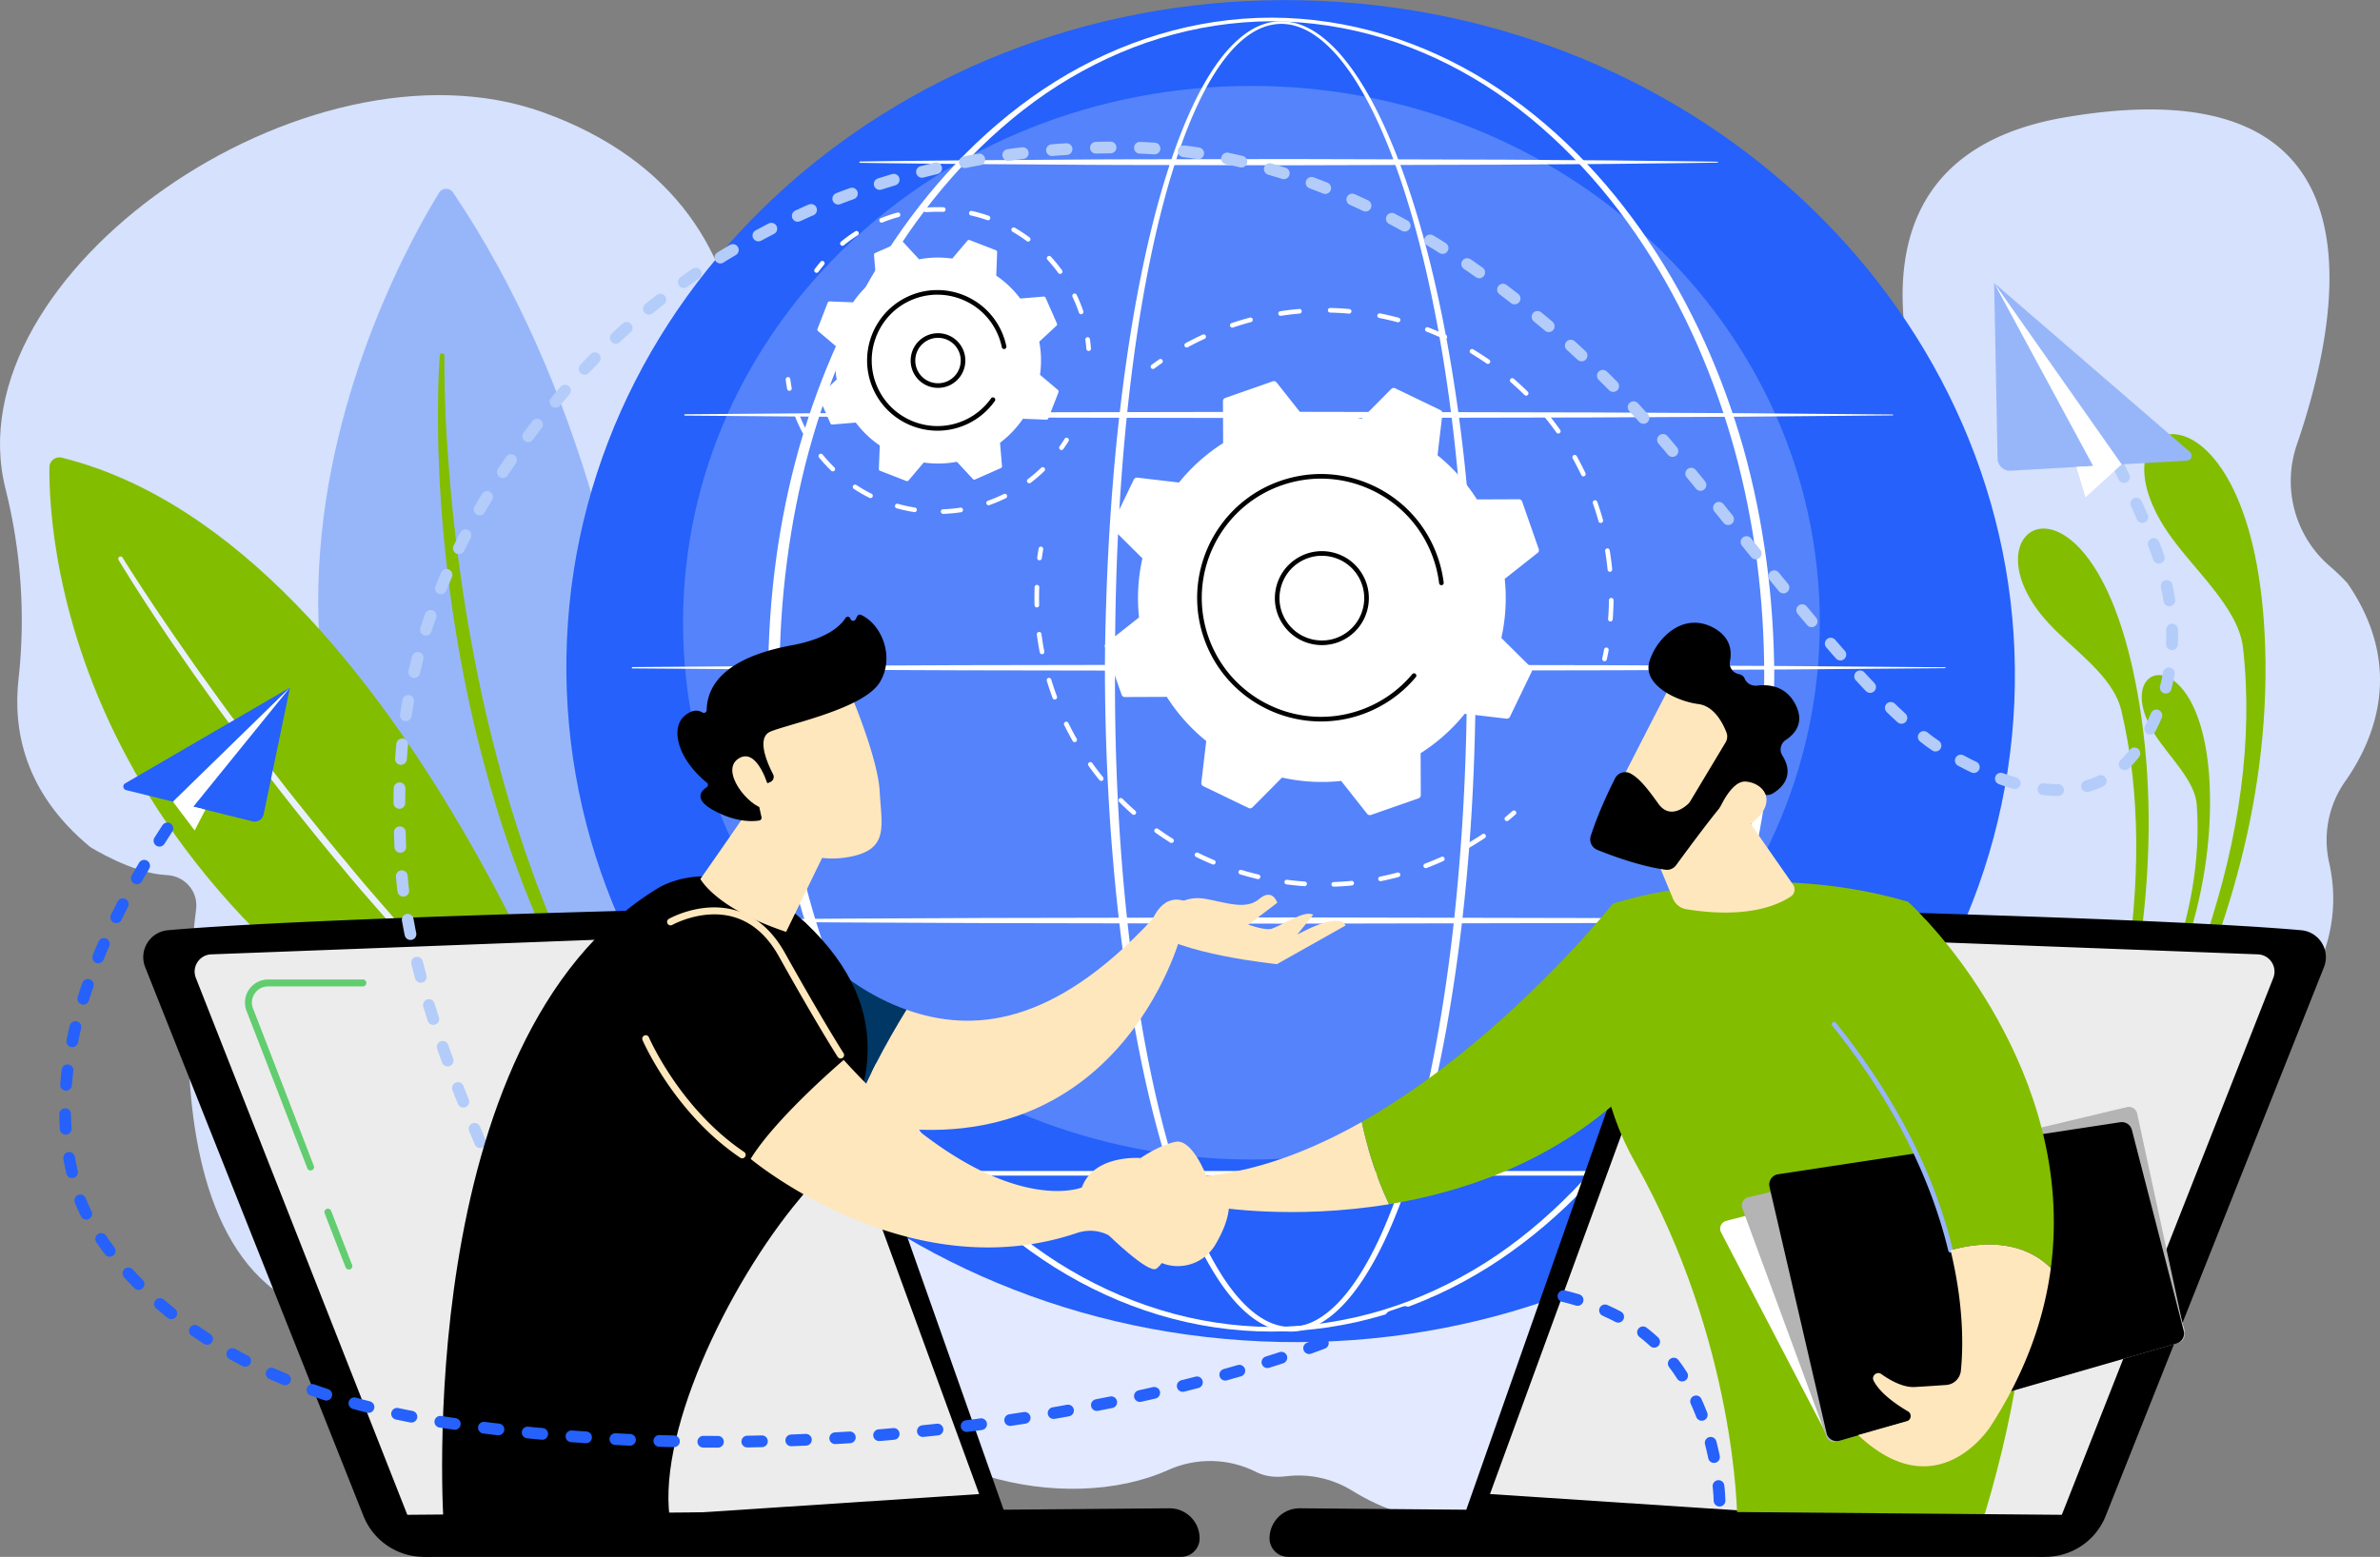
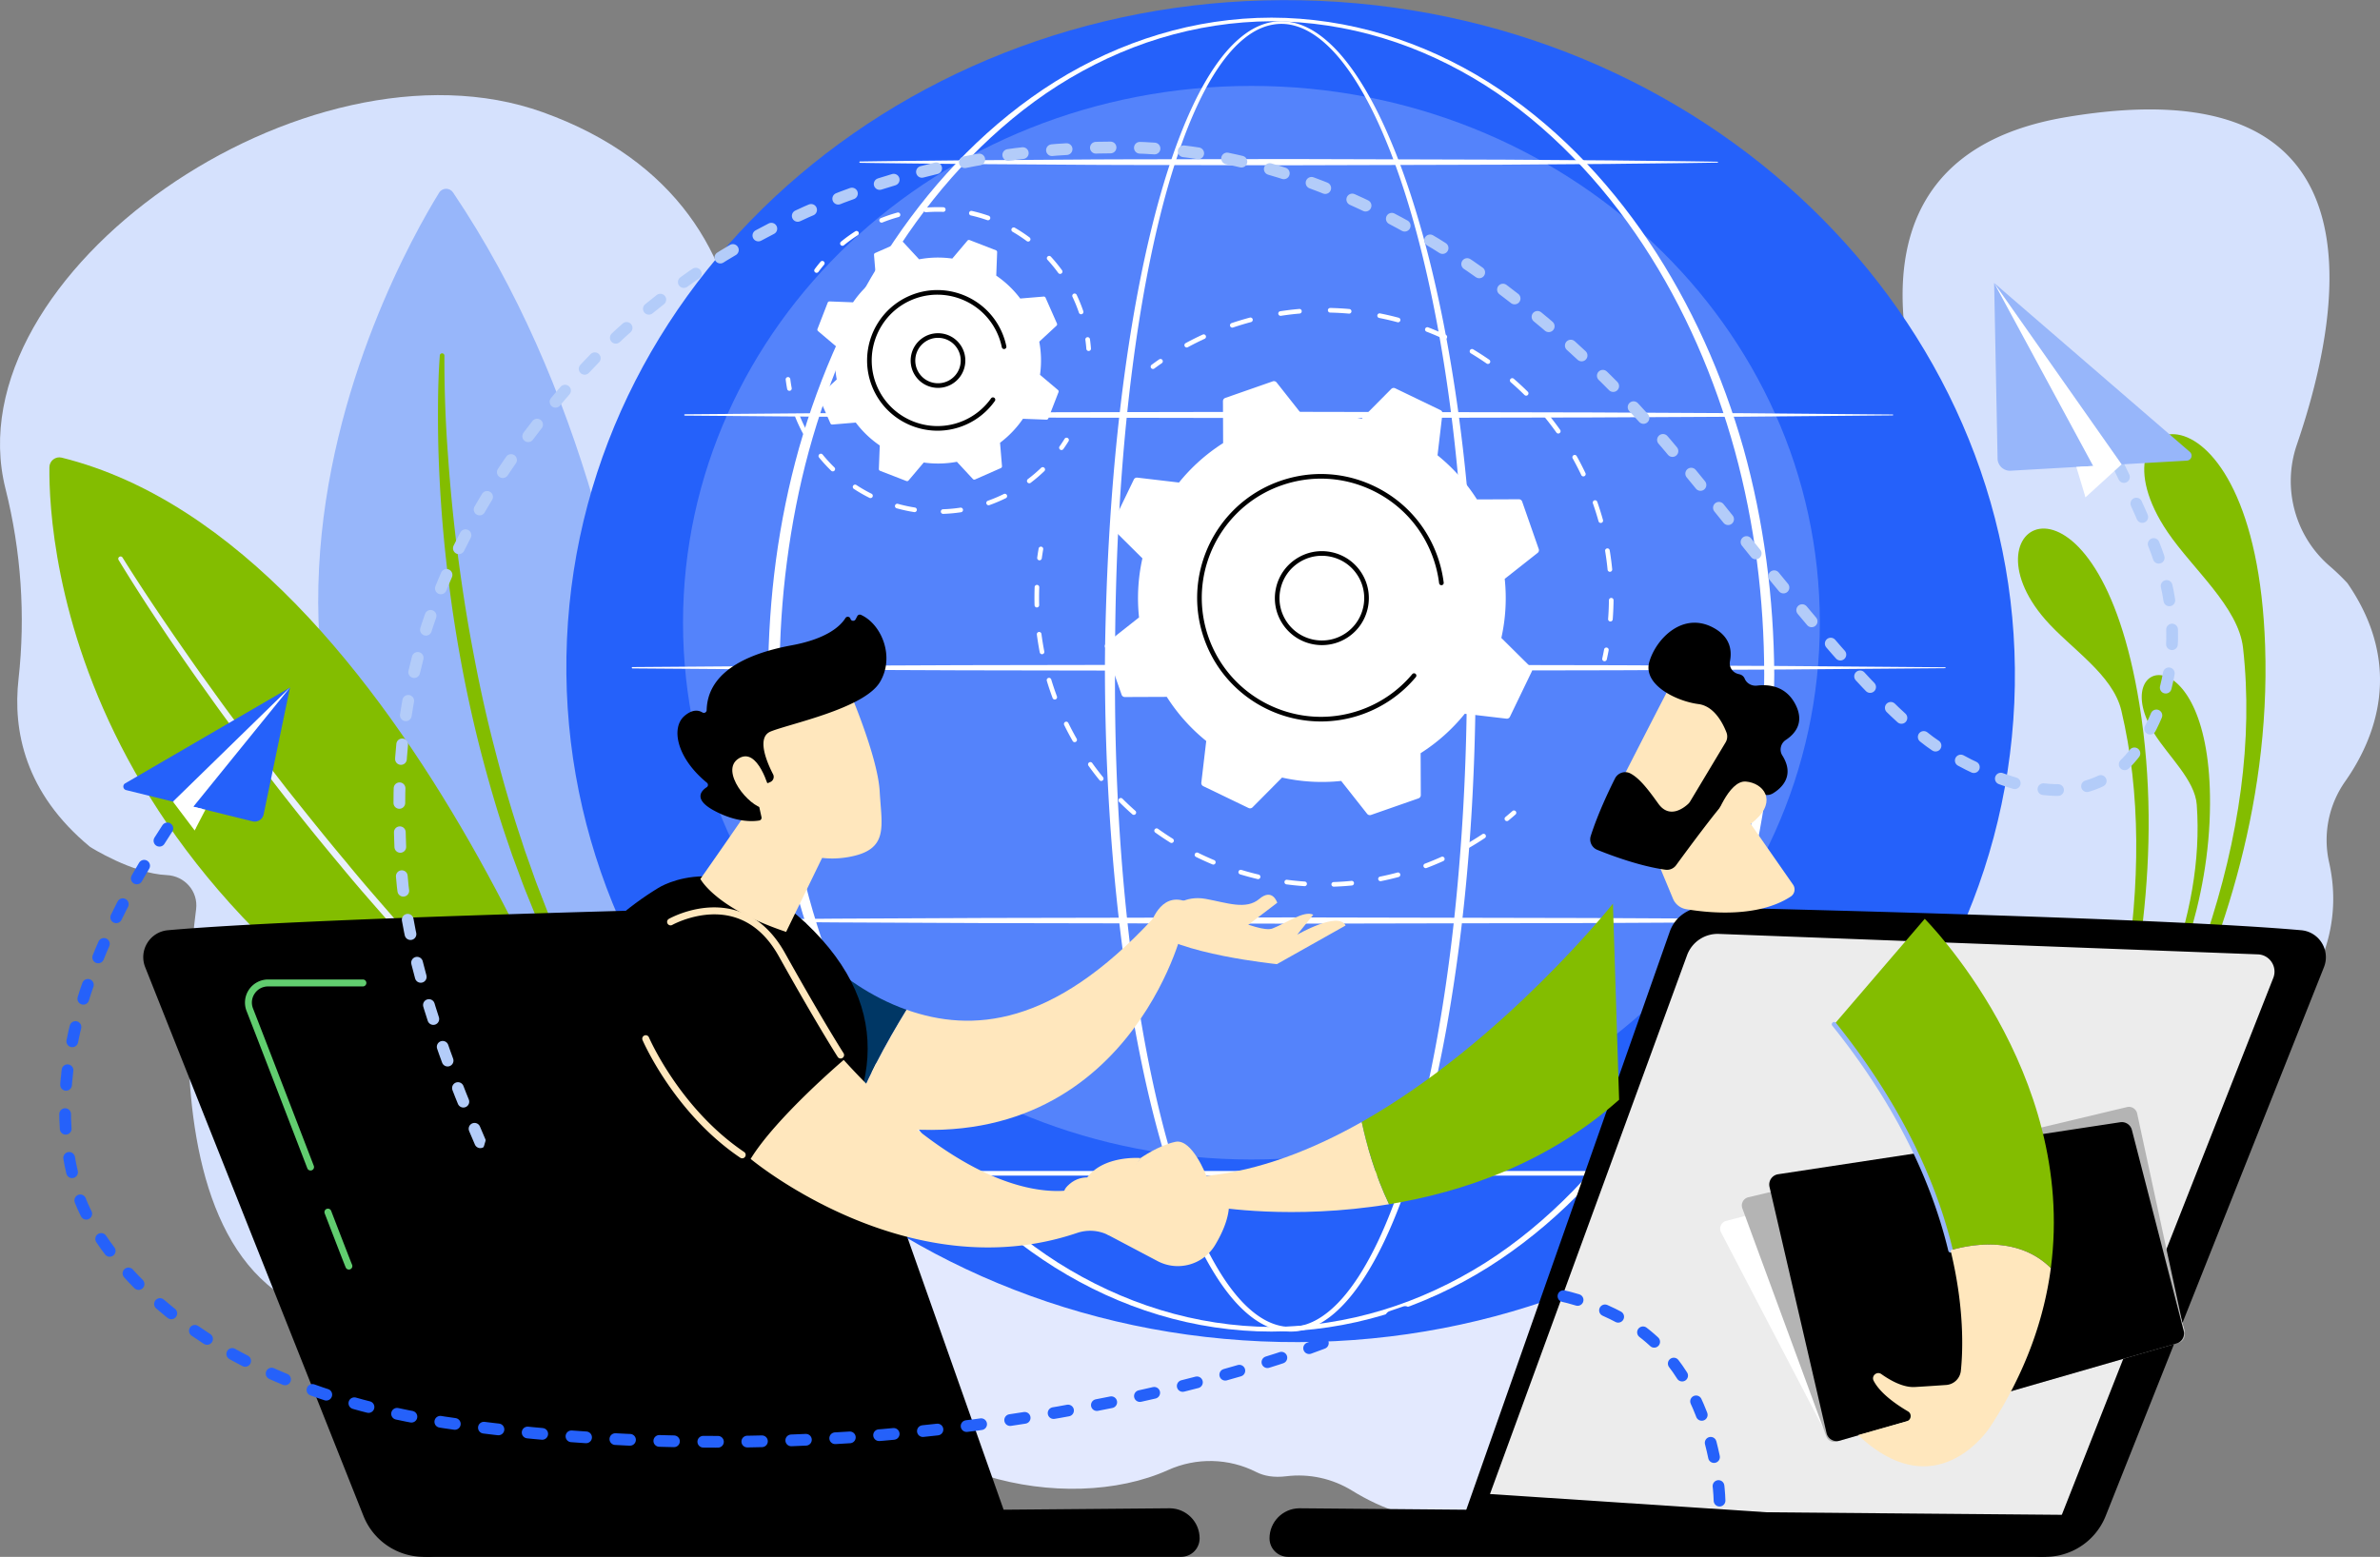
<svg xmlns="http://www.w3.org/2000/svg" width="1623" height="1062" fill="none">
  <rect width="100%" height="100%" fill="#808080" stroke="none" />
  <path d="M1338.23 445.46s-43-38.538-109.15 2.627c-66.15 41.164-144.82 197.559-6.3 296.56 129.77 92.74 398.68-9.234 365.52-156.327a69.523 69.523 0 0 1 10.95-55.287c19.96-28.376 40.85-78.24 1.57-135.189 0 0-4.85-5.432-12.12-11.696-23.66-20.405-32.54-53.175-22.43-82.74 33.56-98.048 59.15-260.144-157.58-223.453-199.44 33.763-69.86 266.086-69.86 266.086s-41.49 18.751-.6 99.419z" fill="#D5E1FD" />
  <path d="M646.48 762.712s-107.034 56.036-68.683 161.87c30.371 83.808 149.792 109.308 218.79 78.178 19.192-8.657 41.354-8.157 60.12 1.39 5.213 2.65 11.88 3.92 20.402 2.87 15.71-1.94 31.519 1.53 44.989 9.84 37.876 23.38 116.452 50.43 175.792-72.914 81.08-168.544-7.97-255.355-7.97-255.355l-443.44 74.121z" fill="#E3E9FE" />
  <path d="M336.343 442.898s59.53 29.068 119.645-37.083c60.115-66.15 97.972-263.41-85.932-329.293C208.973 18.813-33.06 187.1 3.756 333.438 14.38 375.66 17.48 420.004 12.627 463.27c-3.921 34.973 4.251 77.621 48.8 114.426 0 0 28.727 18.229 52.274 19.238 12.264.527 21.581 11.126 20.035 23.304-12.84 101.135-25.371 374.111 239.307 248.147 209.549-99.727-6.233-315.565-6.233-315.565s39.922-33.69-30.467-109.922z" fill="#D5E1FD" />
  <path d="M1400.29 842.848s151.89-178.504 144.38-402.168c-6.53-194.468-124.41-163.067-66.49-77.702 17.07 25.164 48.29 51.122 51.42 78.945 14.08 125.404-38.53 267.087-129.31 400.925z" fill="#83BD00" />
  <path d="M1386.56 875.059s104.97-191.809 72.43-394.338c-28.3-176.093-122.37-124.931-64.29-58.152 17.12 19.685 46.07 37.393 51.93 62.167 26.44 111.668-.53 250.925-60.07 390.323z" fill="#83BD00" />
  <path d="M1411.32 785.913s95.08-103.335 95.77-237.412c.61-116.574-70.69-100.515-38-48.063 9.64 15.462 27.73 31.729 28.95 48.458 5.52 75.404-29.27 159.002-86.72 237.017z" fill="#83BD00" />
  <path d="M448.077 775.493s36.85-383.052-139.131-644.21c-2.294-3.405-7.331-3.333-9.486.161-34.05 55.197-233.873 412.826 148.617 644.049z" fill="#97B6FA" />
  <path d="M303.062 242.708a859.503 859.503 0 0 0 2.382 67.135c1.515 22.348 3.72 44.64 6.52 66.845 2.886 22.194 6.232 44.324 10.423 66.295 4.077 21.987 8.779 43.863 14.392 65.499 5.509 21.658 11.612 43.177 18.746 64.353.87 2.654 1.702 5.322 2.602 7.965l2.804 7.895c1.902 5.252 3.664 10.559 5.68 15.767l6.051 15.628 1.502 3.914 1.619 3.862 3.239 7.727c4.158 10.38 9.036 20.434 13.595 30.645 2.368 5.06 4.925 10.03 7.379 15.053l3.718 7.519c1.263 2.494 2.648 4.922 3.942 7.401l7.888 14.811 8.431 14.515 4.226 7.257 4.5 7.088 8.924 14.249.023.037a1.578 1.578 0 0 1-2.613 1.769c-26.539-36.411-49.369-75.71-67.54-117.079l-3.449-7.738-1.725-3.872-1.605-3.918-6.363-15.707c-2.108-5.241-3.963-10.576-5.957-15.861l-2.942-7.945c-.946-2.661-1.824-5.345-2.739-8.017-7.447-21.336-13.614-43.086-19.309-64.935-11.155-43.775-18.906-88.366-23.666-133.225-2.382-22.432-3.91-44.945-4.671-67.475-.35-11.267-.453-22.54-.373-33.81.074-11.277.38-22.521 1.214-33.814a1.577 1.577 0 0 1 3.152.118v.049z" fill="#83BD00" />
  <path d="M419.465 792.787S281.321 371.641 42.11 312.18c-4.245-1.055-8.361 2.143-8.413 6.517-.6 50.89 14.266 321.298 385.768 474.09z" fill="#83BD00" />
  <path d="M83.559 380.316c11.339 18.226 23.35 36.104 35.516 53.829 6.128 8.838 12.257 17.676 18.481 26.446 6.313 8.707 12.51 17.498 18.917 26.136 6.441 8.613 12.814 17.277 19.312 25.846l19.721 25.533c13.409 16.817 26.806 33.643 40.671 50.086 13.579 16.684 27.927 32.712 41.981 48.991l21.74 23.834c3.637 3.96 7.221 7.97 10.903 11.886l11.188 11.618c7.477 7.727 14.874 15.534 22.418 23.195L367.44 730.3c3.843 3.76 7.624 7.585 11.518 11.292l11.843 10.948 23.688 21.902.035.032a1.579 1.579 0 0 1-2.125 2.334c-32.08-28.782-63.76-58.094-93.346-89.47l-11.254-11.608c-3.705-3.914-7.311-7.919-10.971-11.874l-21.873-23.814c-14.142-16.265-28.579-32.283-42.247-48.955-27.673-33.056-54.171-67.09-79.556-101.928-6.386-8.681-12.563-17.513-18.854-26.262-6.202-8.813-12.31-17.693-18.417-26.573-12.022-17.897-23.819-35.917-35.028-54.381a1.58 1.58 0 0 1 2.689-1.655l.017.028z" fill="#E9F0FD" />
  <path d="M1373.62 479.457c-11.09 252.501-241.02 447.493-513.569 435.529-272.55-11.965-484.51-226.357-473.425-478.858C397.71 183.627 627.642-11.366 900.192.598 1172.74 12.565 1384.7 226.957 1373.62 479.458z" fill="#2561FA" />
  <path d="M1241 424.775c0 202.23-173.54 366.171-387.614 366.171-214.073 0-387.613-163.941-387.613-366.171 0-202.232 173.54-366.172 387.613-366.172 214.074 0 387.614 163.94 387.614 366.172z" fill="#5483FB" />
  <path d="M1006.31 460.003c-.11 80.714-5.65 161.593-19.874 241.165-3.6 19.876-7.775 39.656-12.75 59.249-4.989 19.586-10.749 39.002-17.801 57.984-7.113 18.935-15.366 37.595-26.56 54.651-5.641 8.465-12.038 16.577-19.933 23.249-3.947 3.315-8.281 6.255-13.048 8.41-4.758 2.14-9.957 3.493-15.234 3.587-5.27.155-10.548-.876-15.399-2.83-4.87-1.934-9.309-4.743-13.351-7.948-8.084-6.465-14.622-14.488-20.364-22.886-11.392-16.934-19.757-35.558-26.944-54.461-7.142-18.951-12.958-38.351-17.991-57.924-5.024-19.58-9.241-39.352-12.872-59.222-7.246-39.749-12.188-79.88-15.523-120.121-3.311-40.247-4.971-80.623-5.175-121.006-.099-20.188.452-40.374 1.17-60.546a1674.46 1674.46 0 0 1 3.352-60.465c2.986-40.258 7.445-80.428 14.076-120.268 3.327-19.915 7.206-39.745 11.872-59.401 4.678-19.649 10.114-39.141 16.857-58.211 3.389-9.527 7.095-18.95 11.321-28.154 4.22-9.201 8.942-18.202 14.492-26.71 5.562-8.472 11.957-16.558 19.92-23.032 3.98-3.208 8.367-6 13.172-7.89 4.786-1.916 9.978-2.887 15.143-2.69 5.169.147 10.264 1.436 14.964 3.506 4.708 2.08 9.033 4.91 13.005 8.116 7.942 6.455 14.517 14.347 20.349 22.634 11.595 16.69 20.337 35.096 27.909 53.824 7.516 18.779 13.722 38.044 19.128 57.508 5.386 19.474 9.947 39.164 13.895 58.971 15.621 79.294 21.964 160.183 22.194 240.911zm-5.97 0c.07-40.218-1.454-80.445-4.797-120.523-3.295-40.076-8.286-80.039-15.724-119.558-3.713-19.757-8.039-39.4-13.185-58.828-5.165-19.418-11.127-38.637-18.384-57.359-7.31-18.67-15.787-37.012-27.036-53.583-5.654-8.227-12.033-16.041-19.686-22.398-3.826-3.159-7.979-5.934-12.474-7.98-4.489-2.02-9.326-3.345-14.244-3.473-4.914-.156-9.823.832-14.37 2.703-4.562 1.852-8.751 4.579-12.569 7.726-7.64 6.347-13.831 14.33-19.21 22.727-5.37 8.432-9.941 17.376-14.018 26.53-4.084 9.156-7.658 18.543-10.919 28.035-6.486 19.003-11.681 38.444-16.121 58.043-4.429 19.606-8.075 39.39-11.171 59.258-6.169 39.745-10.175 79.814-12.712 119.957-2.562 40.15-3.447 80.39-3.374 120.612-.107 40.216 1.237 80.442 4.226 120.549 3.013 40.101 7.628 80.101 14.533 119.706 3.461 19.8 7.504 39.498 12.347 58.993 4.85 19.488 10.48 38.793 17.408 57.612 6.966 18.771 15.112 37.239 26.12 53.871 5.541 8.247 11.844 16.069 19.484 22.27 3.819 3.077 7.974 5.74 12.464 7.562 4.479 1.828 9.282 2.842 14.097 2.68 4.812-.124 9.554-1.394 13.956-3.414 4.407-2.033 8.474-4.829 12.209-8.017 7.475-6.416 13.644-14.335 19.087-22.653 10.816-16.765 18.844-35.273 25.732-54.075 6.835-18.856 12.402-38.177 17.203-57.677 4.788-19.508 8.783-39.214 12.208-59.018 6.86-39.614 11.418-79.618 14.448-119.718 3.07-40.102 4.492-80.334 4.472-120.56z" fill="#fff" />
  <path d="M1209.93 460.003c-.28 51.978-6.96 103.978-20.87 154.102-14.16 50.01-35.5 98.12-64.48 141.314-14.48 21.573-30.9 41.879-49.24 60.303-18.33 18.419-38.61 34.947-60.62 48.799-22.026 13.799-45.82 24.845-70.725 32.339-24.893 7.512-50.877 11.431-76.886 11.458-26.009-.003-52.002-3.899-76.907-11.39-24.919-7.474-48.732-18.501-70.783-32.287-22.032-13.838-42.338-30.352-60.7-48.763-18.372-18.415-34.818-38.717-49.34-60.291-29.032-43.198-50.419-91.33-64.641-141.364-7.002-25.063-12.204-50.621-15.652-76.407-3.428-25.789-5.15-51.796-5.269-77.813.135-26.018 1.874-52.022 5.318-77.807 3.463-25.782 8.686-51.333 15.703-76.385 14.26-50.014 35.679-98.112 64.73-141.266 14.527-21.554 30.976-41.834 49.346-60.224 18.363-18.383 38.653-34.883 60.681-48.677 22.045-13.75 45.852-24.696 70.728-32.167 24.861-7.502 50.812-11.414 76.786-11.44 25.975.048 51.918 3.983 76.767 11.503 24.863 7.491 48.65 18.459 70.674 32.223 22 13.81 42.26 30.323 60.6 48.714 18.33 18.399 34.75 38.683 49.25 60.236 28.99 43.149 50.36 91.227 64.56 141.216 13.94 50.105 20.66 102.096 20.97 154.074zm-6.85 0c-.07-51.388-6.47-102.83-20.03-152.435-13.64-49.529-34.17-97.343-62.43-140.344-14.12-21.479-30.16-41.725-48.13-60.127-17.97-18.375-37.82-34.998-59.53-48.815-21.742-13.74-45.216-24.798-69.831-32.278-24.602-7.486-50.288-11.422-76.02-11.507-25.733.107-51.412 4.065-76.002 11.57-24.602 7.5-48.056 18.58-69.77 32.334-21.689 13.833-41.512 30.47-59.455 48.852-17.935 18.411-33.943 38.661-48.033 60.139-28.204 42.995-48.688 90.79-62.255 140.294-6.759 24.78-11.652 50.047-14.968 75.502-3.324 25.46-4.964 51.133-5.022 76.815.074 25.681 1.73 51.353 5.069 76.809 3.333 25.45 8.246 50.71 15.022 75.481 13.601 49.483 34.12 97.246 62.342 140.196 14.096 21.458 30.106 41.685 48.041 60.072 17.942 18.353 37.75 34.976 59.435 48.766 21.708 13.718 45.156 24.716 69.715 32.213 24.545 7.516 50.182 11.49 75.881 11.621 25.699-.107 51.343-4.058 75.901-11.552 24.572-7.477 48.04-18.458 69.77-32.163 21.71-13.775 41.55-30.382 59.52-48.728 17.96-18.379 34.01-38.602 48.13-60.06 28.29-42.957 48.85-90.739 62.52-140.248 13.59-49.586 20.02-101.02 20.13-152.407z" fill="#fff" />
  <path d="m467.063 282.603 102.954-.832 102.954-.471 205.907-.38 205.912.419 102.95.515 102.95.898c.17.002.3.137.3.305 0 .164-.13.297-.3.299l-102.95.898-102.95.515-205.912.419-205.907-.381-102.954-.472-102.954-.831a.45.45 0 0 1 0-.901zM586.501 110.165c24.365-.385 48.73-.551 73.094-.832l73.094-.47c24.365-.201 48.73-.18 73.095-.242l73.094-.139 146.192.419 73.09.515c24.37.305 48.73.483 73.09.897.17.003.31.141.3.308 0 .163-.13.294-.3.297-24.36.414-48.72.592-73.09.898l-73.09.515-146.192.418-73.094-.139c-24.365-.062-48.73-.04-73.095-.241l-73.094-.472c-24.364-.279-48.729-.445-73.094-.831a.45.45 0 0 1 0-.901zM431.285 455.043l111.898-.829 111.898-.475 223.796-.38 223.793.42 111.9.514 111.9.898c.17.001.3.138.3.304 0 .166-.13.298-.3.3l-111.9.898-111.9.515-223.793.419-223.796-.381-111.898-.474-111.898-.829a.45.45 0 0 1 0-.9zM467.063 627.481l102.954-.831 102.954-.471 205.907-.38 205.912.418 102.95.515 102.95.898a.3.3 0 0 1 .3.304c0 .166-.13.297-.3.299l-102.95.899-102.95.515-205.912.418-205.907-.381-102.954-.47-102.954-.831a.451.451 0 0 1 0-.902zM1185.99 801.949H601.234a1.578 1.578 0 0 1 0-3.157h584.756c.87 0 1.58.707 1.58 1.578 0 .872-.71 1.579-1.58 1.579z" fill="#fff" />
  <path d="m99.082 659.931 148.757 374.109c7.572 19.05 27.21 30.41 47.492 27.5l390.092-28.81L544.915 634.9a24.857 24.857 0 0 0-23.806-16.013c-68.394 1.574-317.494 7.727-406.605 15.657-12.372 1.101-20.126 13.891-15.422 25.387z" fill="#000" />
-   <path d="M282.186 1044.55 133.561 667.08c-3-7.619 2.502-15.898 10.688-16.083l367.354-13.943a22.273 22.273 0 0 1 21.578 14.126l134.545 367.97-385.54 25.4z" fill="#ECECEC" />
  <path d="M211.779 798.456a2.366 2.366 0 0 1-2.209-1.517l-2.249-5.843c-14.691-38.164-31.341-81.42-39.178-101.439a15.759 15.759 0 0 1 1.657-14.634 15.775 15.775 0 0 1 13.037-6.884h64.626a2.368 2.368 0 0 1 0 4.736h-64.626c-3.71 0-7.037 1.756-9.125 4.817-2.087 3.058-2.51 6.789-1.161 10.237 7.843 20.033 24.497 63.297 39.189 101.467l2.248 5.841a2.369 2.369 0 0 1-2.209 3.219zM237.911 866.016c-.858 0-1.68-.468-2.093-1.289-.265-.524-1.617-3.863-14.404-37.038a2.367 2.367 0 0 1 4.417-1.704c3.362 8.721 13.591 35.257 14.232 36.646.543 1.173.053 2.584-1.111 3.146a2.409 2.409 0 0 1-1.041.239z" fill="#61CD6F" />
  <path d="m1584.71 659.931-148.76 374.109c-7.57 19.05-27.21 30.41-47.49 27.5l-390.093-27.3L1138.88 634.9a24.852 24.852 0 0 1 23.8-16.013c68.4 1.574 317.49 7.727 406.61 15.657 12.37 1.101 20.12 13.891 15.42 25.387z" fill="#000" />
  <path d="m1401.6 1044.55 148.63-377.47c3-7.619-2.5-15.898-10.69-16.083l-367.35-13.943a22.272 22.272 0 0 0-21.58 14.126l-134.55 367.97 385.54 25.4z" fill="#ECECEC" />
  <path d="M1518.32 801.95a1.587 1.587 0 0 1-1.47-2.165l54.79-137.01c1.86-4.673 1.37-9.781-1.35-14.014-2.72-4.231-7.17-6.794-12.19-7.03l-99.34-4.665a1.578 1.578 0 0 1-1.5-1.651c.04-.871.78-1.55 1.65-1.503l99.33 4.666c6.06.284 11.42 3.373 14.71 8.476 3.28 5.102 3.87 11.259 1.62 16.894l-54.78 137.008c-.25.618-.84.994-1.47.994zM1418.61 635.177l-.08-.001-20.07-.943c-.87-.04-1.55-.78-1.51-1.651.04-.87.78-1.544 1.65-1.503l20.08.943c.87.041 1.54.78 1.5 1.651a1.572 1.572 0 0 1-1.57 1.504z" fill="#000" />
  <path d="M822.675 802.139s-9.727-25.606-21.089-23.261c-11.362 2.345-23.793 11.073-23.793 11.073l-18.252 24.687s51.239 20.185 69.26 8.617c0 0 52.339 9.043 118.431-1.802-9.567-20.199-15.27-40.422-18.618-56.12-33.476 18.949-69.532 33.102-105.939 36.806z" fill="url(#a)" />
  <path d="M1099.91 616.405s-74.93 94.382-171.297 148.928c3.348 15.698 9.052 35.921 18.619 56.121 49.99-8.204 107.848-27.78 156.898-71.28l-4.22-133.769z" fill="#83BD00" />
  <path d="m538.289 628.885 4.652 124.946c13.214 4.547 25.794 8.084 37.773 10.726 7.494-24.125 23.993-53.734 37.504-75.749-49.64-17.546-79.929-59.923-79.929-59.923z" fill="#003765" />
  <path d="M786.123 626.759c-68.094 73.52-123.209 77.847-167.905 62.048-13.51 22.015-30.009 51.625-37.503 75.749 181.842 40.09 224.664-127.08 224.664-127.08l-19.256-10.717zM799.931 618.951s7.843-8.423 22.36-5.777c14.518 2.648 27.439 7.691 36.485 0 9.045-7.69 12.225 2.631 12.225 2.631l-27.086 20.59-43.984-17.444z" fill="#FFE7BD" />
  <path d="M783.731 633.35s5.376-22.473 21.572-19.393c16.196 3.081 52.967 23.076 62.443 19.393 9.476-3.684 21.592-12.501 27.81-9.384l-10.951 13.614s28.151-16.24 32.998-6.262l-46.842 26.359s-68.53-6.86-87.03-24.327z" fill="#FFE7BD" />
  <path d="M352.98 833.506s-76.673-147.211-79.74-248.419c-1.582-52.203-12.639-176.462 115.009-322.024 87.407-99.675 219.283-162.546 375.695-162.546 174.921 0 309.756 131.877 361.896 190.148 52.14 58.271 145.68 190.147 200.88 222.35 41.89 24.434 87.41 38.336 119.61 10.734 20.73-17.768 53.67-76.672 21.47-154.878-21.94-53.282-46.01-95.074-46.01-95.074" stroke="#B3CCF9" stroke-width="8" stroke-linecap="round" stroke-linejoin="round" stroke-dasharray="10 20" />
  <path d="m1446.82 316.745-24.64 22.481-4.64-26.356 29.28 3.875z" fill="#fff" />
  <path d="m1359.87 193.024 2.34 119.806a8.44 8.44 0 0 0 2.71 6.028 8.438 8.438 0 0 0 6.22 2.236l120.19-6.871a3.398 3.398 0 0 0 3.01-2.29 3.395 3.395 0 0 0-.99-3.65l-133.48-115.259z" fill="#97B6FA" />
  <path d="m1446.81 316.745-86.94-123.721 67.55 124.891-6.57 6.525 25.96-7.695z" fill="#fff" />
  <path d="m1415.91 318.515 6.26 20.71 5.24-21.316-11.5.606z" fill="#fff" />
  <path d="M302.565 1040.68S279.33 708.974 448.708 605.831c0 0 47.353-31.263 106.358 29.279 59.006 60.543 40.004 123.44-9.514 182.387s-99.953 164.244-87.95 223.183H302.565z" fill="#000" />
  <path d="M534.071 515.48c-.045 3.955-56.447 84.068-56.447 84.068s10.124 19.938 58.455 36.127l41.719-85.777-43.727-34.418zM511.89 790.532s107.008 89.621 222.56 50.515c7.167-2.425 15.005-1.898 21.694 1.636l33.221 17.543c13.944 7.364 31.211 2.531 39.302-11.003 4.615-7.72 8.552-16.538 9.337-24.985l-65.002-26.316 4.792-7.971s-31.737-2.689-40.043 20.057c0 0-60.451 25.144-162.397-86.987 0 0-46.26 39.335-63.464 67.511zM506.131 790.142c-.457 0-.918-.132-1.325-.407-45.189-30.532-66.447-79.814-66.656-80.307a2.368 2.368 0 0 1 4.359-1.85c.205.482 20.954 48.509 64.948 78.235a2.367 2.367 0 0 1-1.326 4.329z" fill="#FFE7BD" />
  <path d="M573.243 722.036a2.362 2.362 0 0 1-1.991-1.084c-.136-.211-13.91-21.655-40.138-68.617-7.987-14.302-18.469-23.355-31.158-26.908-21.042-5.891-41.339 5.403-41.543 5.517a2.368 2.368 0 0 1-2.34-4.116c.895-.508 22.152-12.375 45.116-5.974 13.967 3.897 25.426 13.712 34.06 29.172 26.14 46.807 39.847 68.15 39.983 68.36a2.367 2.367 0 0 1-1.989 3.65zM578.478 469.574s20.068 46.101 21.415 70.298c1.348 24.198 6.564 39.899-21.415 44.772-27.978 4.872-51.548-9.066-64.317-33.169 0 0-20.006-37.141-15.518-52.35 4.488-15.21 79.835-29.551 79.835-29.551z" fill="#FFE7BD" />
  <path d="m523.722 534.145 1.592-.702c2.027-.893 2.894-3.307 1.876-5.275-3.945-7.623-11.636-25.091-1.7-29.167 12.804-5.252 63.527-15.595 74.472-33.593 10.517-17.297 1.198-39.626-12.808-45.976-.937-.425-2.042-.088-2.523.822l-1.168 2.208c-.799 1.512-3.031 1.283-3.506-.359-.456-1.577-2.555-1.883-3.424-.491-3.365 5.384-12.446 14.114-36.732 18.596-34.516 6.371-57.337 20.338-57.905 44.19-.036 1.515-1.647 2.357-2.942 1.568-2.548-1.553-6.627-2.281-12.077 2.302-9.479 7.97-5.6 28.646 15.18 45.654.987.807.979 2.349-.09 3.045-3.767 2.452-9.383 8.287 5.168 16.066 15.052 8.045 26.29 7.385 30.618 6.671a1.891 1.891 0 0 0 1.536-2.286l-4.619-20.963a1.9 1.9 0 0 1 1.856-2.31h7.196z" fill="#000" />
  <path d="M524.591 538.569s-7.657-29.449-20.86-21.192c-13.203 8.257 6.852 32.997 17.466 34.098l3.394-12.906z" fill="#FFE7BD" />
-   <path d="M756.146 842.681s27.192 26.599 32.44 22.727c1.867-1.378 1.98-1.781 6.549-7.354 3.224-3.932 3.559-9.487.794-13.755l-6.415-9.896c-6.11-9.431-19.197-11.409-27.673-4.032-4.275 3.722-3.554 4.51-5.695 12.31z" fill="url(#b)" />
+   <path d="M756.146 842.681c1.867-1.378 1.98-1.781 6.549-7.354 3.224-3.932 3.559-9.487.794-13.755l-6.415-9.896c-6.11-9.431-19.197-11.409-27.673-4.032-4.275 3.722-3.554 4.51-5.695 12.31z" fill="url(#b)" />
  <path d="M1172.61 1023.65s-1.17-89.152-66.71-124.206c-65.93-35.269-120.617-16.463-196.278 13.801-84.34 33.736-317.424 96.605-598.046 58.271-188.085-25.694-247.896-126.28-257.62-154.878-26.068-76.673 0-174.813 90.474-294.422" stroke="#2561FA" stroke-width="8" stroke-linecap="round" stroke-linejoin="round" stroke-dasharray="10 20" />
  <path d="m117.921 546.83 14.81 19.647L139.669 548l-21.748-1.17z" fill="#fff" />
  <path d="M197.765 468.958 179.79 555.49a6.227 6.227 0 0 1-7.591 4.778L86 538.948a2.496 2.496 0 0 1-.656-4.579l112.421-65.411z" fill="#2561FA" />
  <path d="m117.929 546.828 79.835-77.87-65.934 81.354 3.875 5.623-17.776-9.107z" fill="#fff" />
  <path d="m140.087 552.315-7.356 14.162-.901-16.165 8.257 2.003z" fill="#fff" />
-   <path d="M1184.65 1035.79s-.18-119.505-69.66-242.91c-21.74-38.601-29.47-83.53-22.69-127.307l7.61-49.168s95.36-32.267 201.07-1.359c0 0 146.56 120.972 48.61 430.374l-164.94-9.63z" fill="#83BD00" />
  <path d="m1116.15 553.654 24.72 59.405a11.841 11.841 0 0 0 8.95 7.112c14.25 2.444 48.73 6.263 71.38-8.626 2.69-1.775 3.38-5.442 1.54-8.092l-45.69-65.586-60.9 15.787z" fill="#FFE7BD" />
  <path d="M1177.13 832.825c-3.4.898-5.09 4.725-3.47 7.847l71.54 137.168a5.49 5.49 0 0 0 6.39 2.735l233.99-67.56a5.49 5.49 0 0 0 3.76-6.798l-40.31-139.537a5.495 5.495 0 0 0-6.68-3.786l-265.22 69.931z" fill="#fff" />
  <path d="M1192.23 816.707c-3.35.798-5.25 4.344-4.06 7.577l57.26 155.546a5.74 5.74 0 0 0 6.98 3.536l233.29-67.355a5.744 5.744 0 0 0 4.03-6.735l-32.33-149.705a5.749 5.749 0 0 0-6.95-4.378l-258.22 61.514z" fill="#B4B4B4" />
  <path d="M1212.54 801.006c-4.09.623-6.78 4.595-5.85 8.626l38.89 167.918c.92 3.967 4.98 6.351 8.89 5.221l229.76-66.335a7.106 7.106 0 0 0 4.91-8.597L1453.8 770.77a7.1 7.1 0 0 0-7.94-5.248l-233.32 35.484z" fill="#000" />
  <path d="M1398.53 865.041c17.83-134.703-85.98-238.281-85.98-238.281l-61.76 72.003c46.89 58.448 69.18 112.006 79.36 154.071 13.51-3.933 46.02-10.145 68.38 12.207z" fill="#83BD00" />
  <path d="M1330.15 854.411c-.71 0-1.35-.484-1.53-1.206-12.63-52.178-39.23-103.807-79.06-153.455a1.579 1.579 0 1 1 2.46-1.976c40.13 50.013 66.93 102.056 79.67 154.688.2.847-.32 1.7-1.16 1.906-.13.03-.25.043-.38.043z" fill="#97B6FA" />
  <path d="M1330.15 852.834c9.47 39.097 8.47 68.268 7.03 82.195a10.839 10.839 0 0 1-10.03 9.719c-5.98.419-14.12.969-21.39 1.388-8 .46-16.87-4.594-22.81-8.818-3.03-2.157-6.95 1.201-5.26 4.513 4.43 8.668 15.68 16.381 23.42 20.919 2.82 1.651 2.29 5.865-.85 6.756l-33.14 9.393c54.45 51.301 90.4-6.098 90.4-6.098 24.04-37.141 36.47-73.459 41.01-107.759-22.36-22.352-54.87-16.141-68.38-12.208zM1141.72 462.767c-1.04.977-43.83 85.004-43.83 85.004l48.5 23.412 52.39-73.615s-39.68-51.166-57.06-34.801z" fill="#FFE7BD" />
  <path d="m1176.74 506.401-24.19 40.321a7.705 7.705 0 0 1-1.33 1.65c-2.88 2.68-12.73 10.475-20.34-.137-6.5-9.046-12.59-17.27-19.11-20.662-3.81-1.98-8.5-.398-10.44 3.436-3.98 7.898-11.7 23.999-16.55 39.267-1.22 3.827.76 7.935 4.48 9.443 9.82 3.978 29.23 11.174 46.45 13.551a7.722 7.722 0 0 0 7.31-3.11c7.41-10.151 28.3-38.519 35.43-45.62 6.62-6.596 18.84-4.109 24.35-2.527a7.78 7.78 0 0 0 6.18-.81c5.58-3.365 15.34-11.746 6.41-25.936-2.21-3.528-1.08-8.227 2.4-10.517 6.24-4.104 13.01-11.806 6.56-24.28-6.53-12.628-18.19-13.761-26.13-12.791-3.51.43-7.08-1.413-8.43-4.686-.6-1.455-1.78-2.697-3.99-3.144-4.16-.845-6.89-4.651-6.08-8.818 1.4-7.146.35-16.428-11.06-22.702-20.93-11.504-39.26 7.242-43.92 23.066-4.66 15.826 18.74 27.009 33.46 28.875 10.81 1.372 16.73 13.17 19.12 19.337a7.781 7.781 0 0 1-.58 6.794z" fill="#000" />
  <path d="M1169.36 559.348s9.31-27.226 21.22-26.227c11.91 1 21.28 12.865 6.52 26.204-18.36 16.591-27.74.023-27.74.023z" fill="#FFE7BD" />
  <path d="M818.064 1049.36c0 6.98-5.654 12.63-12.628 12.63H292.398c-10.598 0-19.19-8.59-19.19-19.19l-8.07-9.38 532.699-4.56c11.214.15 20.227 9.29 20.227 20.5zM865.726 1049.36c0 6.98 5.654 12.63 12.628 12.63h513.036c10.6 0 19.19-8.59 19.19-19.19l8.07-9.38-532.698-4.56c-11.215.15-20.226 9.29-20.226 20.5z" fill="#000" />
  <path d="M1027.61 560.113c-.46 0-.91-.196-1.22-.573a1.575 1.575 0 0 1 .21-2.222c1.61-1.33 3.2-2.685 4.76-4.062a1.579 1.579 0 1 1 2.09 2.367c-1.59 1.4-3.2 2.777-4.84 4.128a1.56 1.56 0 0 1-1 .362zM909.546 604.833a1.577 1.577 0 0 1-.052-3.155c4.023-.136 8.097-.404 12.113-.794a1.576 1.576 0 1 1 .305 3.14c-4.08.398-8.223.67-12.311.809h-.055zm-19.879-.339c-.035 0-.07-.002-.108-.004a197.802 197.802 0 0 1-12.28-1.226 1.579 1.579 0 0 1-1.358-1.771 1.556 1.556 0 0 1 1.772-1.358c3.993.526 8.058.931 12.082 1.206a1.579 1.579 0 0 1-.108 3.153zm51.753-3.399a1.577 1.577 0 0 1-.31-3.125 193.429 193.429 0 0 0 11.82-2.773 1.578 1.578 0 0 1 .818 3.049 197.97 197.97 0 0 1-12.014 2.82c-.105.02-.21.029-.314.029zm-83.489-1.413c-.12 0-.245-.013-.367-.041a199.375 199.375 0 0 1-11.909-3.216 1.578 1.578 0 0 1 .918-3.021 195.523 195.523 0 0 0 11.72 3.165 1.576 1.576 0 0 1 1.171 1.899 1.574 1.574 0 0 1-1.533 1.214zm114.331-7.487a1.578 1.578 0 0 1-.561-3.056l1.058-.403a196.621 196.621 0 0 0 10.16-4.247 1.575 1.575 0 0 1 2.086.79 1.578 1.578 0 0 1-.788 2.089 200.434 200.434 0 0 1-10.324 4.313l-1.069.409c-.185.07-.376.105-.562.105zm-144.857-2.431c-.202 0-.41-.04-.609-.122a199.51 199.51 0 0 1-11.227-5.108 1.577 1.577 0 0 1-.717-2.114 1.58 1.58 0 0 1 2.114-.718 195.983 195.983 0 0 0 11.047 5.027 1.58 1.58 0 0 1-.608 3.035zm173.855-11.335c-.55 0-1.08-.283-1.37-.788a1.574 1.574 0 0 1 .58-2.157c3.48-2.022 6.95-4.177 10.3-6.409a1.58 1.58 0 1 1 1.75 2.627c-3.4 2.267-6.92 4.46-10.47 6.514-.25.144-.53.213-.79.213zm-202.356-3.408c-.286 0-.576-.076-.837-.24a198.491 198.491 0 0 1-10.247-6.863 1.577 1.577 0 1 1 1.837-2.566 196.275 196.275 0 0 0 10.084 6.754 1.577 1.577 0 0 1-.837 2.915zm-25.715-19.178c-.371 0-.744-.131-1.043-.395a194.985 194.985 0 0 1-8.987-8.443 1.579 1.579 0 0 1 2.231-2.232c2.844 2.846 5.82 5.64 8.843 8.306a1.579 1.579 0 0 1-1.044 2.764zm-22.22-23.123c-.459 0-.913-.199-1.225-.581a197.044 197.044 0 0 1-7.475-9.802 1.577 1.577 0 1 1 2.568-1.834 193.677 193.677 0 0 0 7.354 9.642 1.577 1.577 0 0 1-1.222 2.575zm-18.125-26.467a1.575 1.575 0 0 1-1.372-.797 200.564 200.564 0 0 1-5.77-10.899 1.582 1.582 0 0 1 .723-2.112 1.578 1.578 0 0 1 2.113.722 194.91 194.91 0 0 0 5.677 10.726 1.58 1.58 0 0 1-1.371 2.36zm-13.566-29.082a1.575 1.575 0 0 1-1.478-1.029 199.463 199.463 0 0 1-3.934-11.694 1.578 1.578 0 1 1 3.02-.914 197.633 197.633 0 0 0 3.873 11.509 1.578 1.578 0 0 1-1.481 2.128zm-8.689-30.9c-.74 0-1.403-.522-1.549-1.277a200.38 200.38 0 0 1-1.978-12.176 1.579 1.579 0 0 1 3.13-.412 197.09 197.09 0 0 0 1.946 11.985 1.576 1.576 0 0 1-1.549 1.88zm-3.517-31.903c-.85 0-1.553-.678-1.576-1.534a195.92 195.92 0 0 1 .057-12.34 1.576 1.576 0 0 1 1.633-1.519 1.577 1.577 0 0 1 1.52 1.635 190.677 190.677 0 0 0-.054 12.136 1.58 1.58 0 0 1-1.534 1.622h-.046zM708.872 382.208a1.578 1.578 0 0 1-1.565-1.795c.292-2.102.618-4.197.978-6.286a1.58 1.58 0 0 1 3.111.538 193.309 193.309 0 0 0-.962 6.183 1.58 1.58 0 0 1-1.562 1.36zM786.251 251.694c-.483 0-.96-.221-1.269-.639a1.575 1.575 0 0 1 .329-2.207 197.712 197.712 0 0 1 5.174-3.702 1.577 1.577 0 1 1 1.794 2.597 191.4 191.4 0 0 0-5.091 3.642 1.572 1.572 0 0 1-.937.309zM1098.2 423.942a1.587 1.587 0 0 1-1.58-1.699c.33-4.239.52-8.548.56-12.809.01-.866.71-1.562 1.58-1.562h.02c.87.009 1.57.723 1.56 1.594-.05 4.331-.24 8.711-.57 13.019a1.578 1.578 0 0 1-1.57 1.457zm-.36-33.892c-.8 0-1.49-.61-1.57-1.425-.41-4.229-.98-8.506-1.67-12.712-.15-.86.43-1.673 1.29-1.815.85-.146 1.68.44 1.82 1.299.71 4.275 1.28 8.622 1.7 12.92a1.575 1.575 0 0 1-1.57 1.733zm-6.23-33.319c-.69 0-1.33-.457-1.52-1.155-1.14-4.09-2.44-8.207-3.85-12.236a1.59 1.59 0 0 1 .97-2.012c.83-.284 1.73.146 2.01.969 1.44 4.092 2.75 8.275 3.91 12.431a1.584 1.584 0 0 1-1.52 2.003zm-11.86-31.758c-.59 0-1.15-.332-1.42-.902-1.83-3.847-3.8-7.682-5.87-11.398a1.565 1.565 0 0 1 .61-2.146 1.57 1.57 0 0 1 2.14.61c2.11 3.775 4.11 7.672 5.97 11.582a1.58 1.58 0 0 1-1.43 2.254zm-17.11-29.252c-.49 0-.98-.231-1.28-.666a199.502 199.502 0 0 0-7.75-10.201c-.55-.677-.45-1.67.22-2.221.68-.55 1.68-.446 2.22.229a194.03 194.03 0 0 1 7.88 10.368c.5.712.34 1.696-.38 2.201-.27.197-.59.29-.91.29zm-21.91-25.823c-.4 0-.8-.152-1.11-.456-3.02-2.991-6.18-5.92-9.4-8.708a1.579 1.579 0 0 1-.16-2.227 1.573 1.573 0 0 1 2.22-.159c3.28 2.834 6.49 5.811 9.56 8.849.62.614.63 1.613.01 2.233-.3.311-.71.468-1.12.468zm-26.06-21.649c-.31 0-.62-.091-.9-.281-3.5-2.428-7.12-4.768-10.77-6.957a1.584 1.584 0 0 1-.54-2.166 1.583 1.583 0 0 1 2.17-.542c3.7 2.225 7.38 4.603 10.94 7.07.72.497.9 1.481.4 2.197-.31.443-.8.679-1.3.679zm-205.395-11.218a1.577 1.577 0 0 1-.753-2.966 197.726 197.726 0 0 1 11.65-5.832 1.577 1.577 0 1 1 1.319 2.867 196.73 196.73 0 0 0-11.465 5.74c-.239.13-.496.191-.751.191zm175.988-5.628c-.221 0-.447-.048-.662-.146a195.866 195.866 0 0 0-11.805-5.009 1.58 1.58 0 0 1-.904-2.042 1.583 1.583 0 0 1 2.041-.903 198.71 198.71 0 0 1 11.996 5.09 1.577 1.577 0 0 1-.666 3.01zm-144.915-7.919a1.58 1.58 0 0 1-.506-3.074 199.927 199.927 0 0 1 12.476-3.764 1.584 1.584 0 0 1 1.932 1.119 1.581 1.581 0 0 1-1.121 1.932 196.428 196.428 0 0 0-12.276 3.704 1.595 1.595 0 0 1-.505.083zm113.055-3.637c-.135 0-.273-.017-.41-.055a194.655 194.655 0 0 0-12.488-2.907 1.577 1.577 0 0 1-1.241-1.855 1.571 1.571 0 0 1 1.854-1.242c4.244.842 8.515 1.836 12.692 2.956a1.579 1.579 0 0 1-.407 3.103zm-80.128-4.405a1.578 1.578 0 0 1-.238-3.138 196.478 196.478 0 0 1 12.94-1.554c.888-.09 1.632.569 1.707 1.437a1.578 1.578 0 0 1-1.436 1.709c-4.24.366-8.524.881-12.73 1.528a1.687 1.687 0 0 1-.243.018zm46.747-1.503a1.68 1.68 0 0 1-.141-.006c-4.24-.376-8.548-.612-12.804-.706a1.579 1.579 0 0 1-1.544-1.613c.02-.87.713-1.505 1.612-1.544 4.327.096 8.707.337 13.015.719a1.578 1.578 0 0 1-.138 3.15zM1094.18 451.058a1.579 1.579 0 0 1-1.54-1.919c.45-2.036.87-4.08 1.25-6.132.16-.857.99-1.421 1.84-1.26a1.57 1.57 0 0 1 1.26 1.842c-.39 2.086-.81 4.163-1.27 6.232a1.572 1.572 0 0 1-1.54 1.237zM1044.59 458.009c.43-.903.25-1.984-.46-2.69l-20.31-20.147a124.89 124.89 0 0 0 2.3-40.307l22.44-17.711a2.346 2.346 0 0 0 .76-2.62l-11.31-32.395a2.355 2.355 0 0 0-2.23-1.575l-28.59.115a124.58 124.58 0 0 0-26.896-30.109l3.348-28.411a2.353 2.353 0 0 0-1.313-2.392l-30.907-14.905a2.351 2.351 0 0 0-2.69.462l-20.148 20.309a124.609 124.609 0 0 0-40.307-2.3l-17.712-22.442a2.352 2.352 0 0 0-2.62-.763l-32.394 11.315a2.35 2.35 0 0 0-1.574 2.229l.114 28.589a124.598 124.598 0 0 0-30.109 26.896l-28.411-3.348a2.351 2.351 0 0 0-2.392 1.313l-14.905 30.908a2.352 2.352 0 0 0 .461 2.69l20.31 20.147a124.547 124.547 0 0 0-2.3 40.306l-22.442 17.711a2.352 2.352 0 0 0-.763 2.621l11.316 32.395a2.348 2.348 0 0 0 2.228 1.574l28.589-.114a124.54 124.54 0 0 0 26.896 30.109l-3.348 28.411a2.354 2.354 0 0 0 1.314 2.393l30.906 14.904c.904.436 1.985.25 2.691-.462l20.146-20.309a124.593 124.593 0 0 0 40.309 2.3l17.71 22.442a2.35 2.35 0 0 0 2.62.763l32.394-11.316a2.352 2.352 0 0 0 1.577-2.228l-.115-28.589a124.652 124.652 0 0 0 30.109-26.895l28.408 3.346c1 .118 1.96-.409 2.39-1.312l14.91-30.908z" fill="#fff" />
  <path d="M901.481 440.057c-10.418 0-20.643-5.06-26.798-14.386-4.715-7.144-6.364-15.698-4.647-24.083 1.717-8.386 6.6-15.601 13.744-20.316 7.145-4.715 15.698-6.365 24.084-4.647 8.385 1.718 15.6 6.599 20.315 13.743 9.732 14.748 5.653 34.665-9.095 44.399a31.874 31.874 0 0 1-17.603 5.29zm-.108-60.937c-5.597 0-11.076 1.633-15.854 4.786-6.442 4.251-10.841 10.756-12.39 18.316-1.547 7.559-.061 15.27 4.191 21.71 8.773 13.296 26.729 16.973 40.024 8.2 13.295-8.774 16.974-26.73 8.199-40.026-4.25-6.44-10.755-10.84-18.313-12.389a29.159 29.159 0 0 0-5.857-.597z" fill="#000" />
  <path d="M900.828 492.14c-34.886.002-67.596-21.81-79.734-56.558a84.002 84.002 0 0 1-4.725-27.76c.005-34.879 21.814-67.584 56.556-79.72 21.275-7.434 44.175-6.135 64.475 3.655 20.303 9.791 35.575 26.9 43.008 48.177a85.244 85.244 0 0 1 4.101 17.489 1.578 1.578 0 0 1-1.373 1.761 1.59 1.59 0 0 1-1.76-1.372 81.798 81.798 0 0 0-3.949-16.837c-7.154-20.482-21.857-36.95-41.397-46.373-19.542-9.424-41.579-10.672-62.061-3.52-33.443 11.682-54.438 43.163-54.443 76.737a80.853 80.853 0 0 0 4.549 26.722c14.768 42.278 61.182 64.659 103.458 49.893 13.901-4.856 26.203-13.369 35.575-24.619a1.58 1.58 0 0 1 2.427 2.021c-9.739 11.689-22.52 20.534-36.96 25.578a84.023 84.023 0 0 1-27.747 4.726z" fill="#000" />
  <path d="m721.455 266.026-12.238-10.351a69.854 69.854 0 0 0-.506-22.615l11.748-10.888c.412-.381.537-.983.31-1.496l-7.759-17.591a1.316 1.316 0 0 0-1.313-.782l-15.962 1.334a69.838 69.838 0 0 0-16.361-15.622l.608-16.017a1.317 1.317 0 0 0-.84-1.278l-17.924-6.953a1.318 1.318 0 0 0-1.482.379l-10.35 12.236a69.861 69.861 0 0 0-22.616.507l-10.887-11.749a1.319 1.319 0 0 0-1.498-.309l-17.59 7.758a1.318 1.318 0 0 0-.781 1.316l1.332 15.961a69.85 69.85 0 0 0-15.622 16.359l-16.016-.608a1.317 1.317 0 0 0-1.277.84l-6.953 17.925a1.317 1.317 0 0 0 .377 1.481l12.238 10.351a69.833 69.833 0 0 0 .506 22.616l-11.748 10.888a1.316 1.316 0 0 0-.31 1.497l7.759 17.591c.226.514.754.827 1.314.78l15.963-1.333a69.834 69.834 0 0 0 16.359 15.623l-.608 16.015a1.32 1.32 0 0 0 .84 1.279l17.924 6.952a1.318 1.318 0 0 0 1.482-.377l10.351-12.238a69.764 69.764 0 0 0 22.614-.506l10.889 11.748a1.32 1.32 0 0 0 1.498.311l17.589-7.76c.514-.226.828-.753.781-1.314l-1.333-15.962a69.83 69.83 0 0 0 15.622-16.359l16.017.607a1.317 1.317 0 0 0 1.278-.839l6.952-17.924a1.317 1.317 0 0 0-.377-1.483z" fill="#fff" />
  <path d="M639.675 264.586c-5.552 0-11.05-2.461-14.722-7.167-6.328-8.107-4.879-19.85 3.228-26.176 8.104-6.327 19.849-4.88 26.177 3.228 6.327 8.107 4.878 19.849-3.23 26.176a18.551 18.551 0 0 1-11.453 3.939zm-.052-34.137c-3.434 0-6.75 1.136-9.5 3.282-6.734 5.256-7.937 15.011-2.682 21.746 5.256 6.737 15.012 7.934 21.745 2.681a15.389 15.389 0 0 0 5.845-10.316 15.389 15.389 0 0 0-3.161-11.429 15.395 15.395 0 0 0-10.319-5.845 15.652 15.652 0 0 0-1.928-.119z" fill="#000" />
  <path d="M723.842 306.992a1.579 1.579 0 0 1-1.287-2.49 100.64 100.64 0 0 0 3.428-5.18 1.577 1.577 0 1 1 2.685 1.658 103.52 103.52 0 0 1-3.535 5.345 1.58 1.58 0 0 1-1.291.667zM643.183 350.533a1.577 1.577 0 0 1-.051-3.156c3.945-.133 7.92-.499 11.817-1.09a1.579 1.579 0 0 1 .475 3.12c-4.019.609-8.119.989-12.187 1.125l-.054.001zm-19.526-1.192c-.08 0-.164-.006-.247-.019a105.416 105.416 0 0 1-11.957-2.594 1.575 1.575 0 0 1-1.095-1.943 1.577 1.577 0 0 1 1.943-1.097 102.582 102.582 0 0 0 11.599 2.516 1.58 1.58 0 0 1 1.315 1.803 1.58 1.58 0 0 1-1.558 1.334zm50.511-4.681a1.578 1.578 0 0 1-.529-3.066 101.457 101.457 0 0 0 10.927-4.63 1.58 1.58 0 0 1 1.399 2.831 104.399 104.399 0 0 1-11.269 4.772 1.576 1.576 0 0 1-.528.093zm-80.555-4.889c-.236 0-.477-.054-.702-.166a103.403 103.403 0 0 1-10.612-6.09 1.579 1.579 0 1 1 1.729-2.64 101.25 101.25 0 0 0 10.29 5.905 1.576 1.576 0 0 1 .709 2.116 1.577 1.577 0 0 1-1.414.875zm108.289-10.12a1.579 1.579 0 0 1-.955-2.836 103.113 103.113 0 0 0 9.033-7.71 1.578 1.578 0 1 1 2.185 2.278 106.053 106.053 0 0 1-9.31 7.948 1.57 1.57 0 0 1-.953.32zm-134.006-8.113c-.397 0-.794-.148-1.1-.445a105.908 105.908 0 0 1-8.264-9.023 1.578 1.578 0 1 1 2.447-1.995c2.5 3.07 5.198 6.015 8.017 8.753a1.578 1.578 0 0 1-1.1 2.71zm-19.023-25.15a1.579 1.579 0 0 1-1.391-.828 104.13 104.13 0 0 1-5.171-11.093 1.578 1.578 0 1 1 2.935-1.161 100.959 100.959 0 0 0 5.014 10.754 1.58 1.58 0 0 1-1.387 2.328zM538.329 266.606a1.577 1.577 0 0 1-1.549-1.287 106.037 106.037 0 0 1-.988-6.33 1.578 1.578 0 0 1 1.371-1.761 1.568 1.568 0 0 1 1.761 1.37c.258 2.055.58 4.12.957 6.139a1.576 1.576 0 0 1-1.552 1.869zM556.836 186.104a1.58 1.58 0 0 1-1.266-2.519c1.27-1.712 2.61-3.402 3.978-5.025a1.578 1.578 0 0 1 2.415 2.034 100.982 100.982 0 0 0-3.859 4.873c-.31.417-.786.637-1.268.637zM737.252 214.369a1.58 1.58 0 0 1-1.495-1.071 101.044 101.044 0 0 0-4.389-10.817 1.577 1.577 0 1 1 2.851-1.354 104.16 104.16 0 0 1 4.528 11.155 1.577 1.577 0 0 1-1.495 2.087zm-14.307-27.527c-.488 0-.968-.223-1.277-.647a102.98 102.98 0 0 0-7.405-9.032 1.58 1.58 0 0 1 2.325-2.137 105.948 105.948 0 0 1 7.63 9.307 1.577 1.577 0 0 1-1.273 2.509zm-148.456-19.181a1.578 1.578 0 0 1-.999-2.801 106.362 106.362 0 0 1 9.746-7.066 1.583 1.583 0 0 1 2.182.476 1.58 1.58 0 0 1-.476 2.182 102.775 102.775 0 0 0-9.457 6.854 1.573 1.573 0 0 1-.996.355zm126.64-2.876a1.57 1.57 0 0 1-.94-.312 101.156 101.156 0 0 0-9.752-6.413 1.58 1.58 0 0 1 1.579-2.734 104.438 104.438 0 0 1 10.057 6.615 1.577 1.577 0 0 1-.944 2.844zm-99.937-12.915a1.58 1.58 0 0 1-.589-3.043 104.096 104.096 0 0 1 11.41-3.841 1.58 1.58 0 0 1 .833 3.046 100.84 100.84 0 0 0-11.065 3.723 1.563 1.563 0 0 1-.589.115zm72.543-1.618c-.173 0-.349-.029-.522-.09a101.943 101.943 0 0 0-11.222-3.212 1.58 1.58 0 0 1 .693-3.08c3.908.879 7.801 1.994 11.571 3.313a1.579 1.579 0 0 1-.52 3.069zm-42.343-5.475a1.579 1.579 0 0 1-.123-3.152c2.736-.217 5.515-.328 8.264-.328h.03c1.247 0 2.493.023 3.74.067a1.579 1.579 0 0 1 1.521 1.634c-.03.873-.805 1.559-1.634 1.522-1.216-.044-2.468-.085-3.657-.065-2.665 0-5.362.106-8.015.317a1.841 1.841 0 0 1-.126.005zM742.39 239.428a1.578 1.578 0 0 1-1.572-1.456 103.723 103.723 0 0 0-.671-6.177 1.576 1.576 0 0 1 1.344-1.781 1.57 1.57 0 0 1 1.782 1.345c.293 2.099.526 4.241.692 6.367a1.581 1.581 0 0 1-1.575 1.702z" fill="#fff" />
  <path d="M639.331 293.796c-18.436.001-36.052-10.684-43.958-28.608a47.695 47.695 0 0 1-4.077-19.285c-.003-18.44 10.684-36.057 28.609-43.964 24.199-10.676 52.571.333 63.247 24.532a48.175 48.175 0 0 1 3.112 9.726 1.578 1.578 0 0 1-1.227 1.865 1.572 1.572 0 0 1-1.865-1.228 45.177 45.177 0 0 0-2.908-9.088c-8.257-18.72-27.841-28.992-47.181-26.306a44.634 44.634 0 0 0-11.905 3.388c-16.745 7.385-26.727 23.845-26.725 41.071a44.539 44.539 0 0 0 3.809 18.015c9.971 22.607 36.474 32.885 59.085 22.916a44.734 44.734 0 0 0 18.489-15.095 1.576 1.576 0 0 1 2.2-.377 1.575 1.575 0 0 1 .378 2.199 47.897 47.897 0 0 1-19.793 16.162 47.695 47.695 0 0 1-19.29 4.077z" fill="#000" />
  <defs>
    <linearGradient id="a" x1="762.913" y1="801.612" x2="930.059" y2="800.078" gradientUnits="userSpaceOnUse">
      <stop stop-color="#FFE7BD" />
      <stop offset=".5" stop-color="#FFE7BD" />
      <stop offset="1" stop-color="#FFE7BD" />
    </linearGradient>
    <linearGradient id="b" x1="760.602" y1="841.209" x2="799.649" y2="842.891" gradientUnits="userSpaceOnUse">
      <stop stop-color="#FFE7BD" />
      <stop offset=".5" stop-color="#FFE7BD" />
      <stop offset="1" stop-color="#FFE7BD" />
    </linearGradient>
  </defs>
</svg>